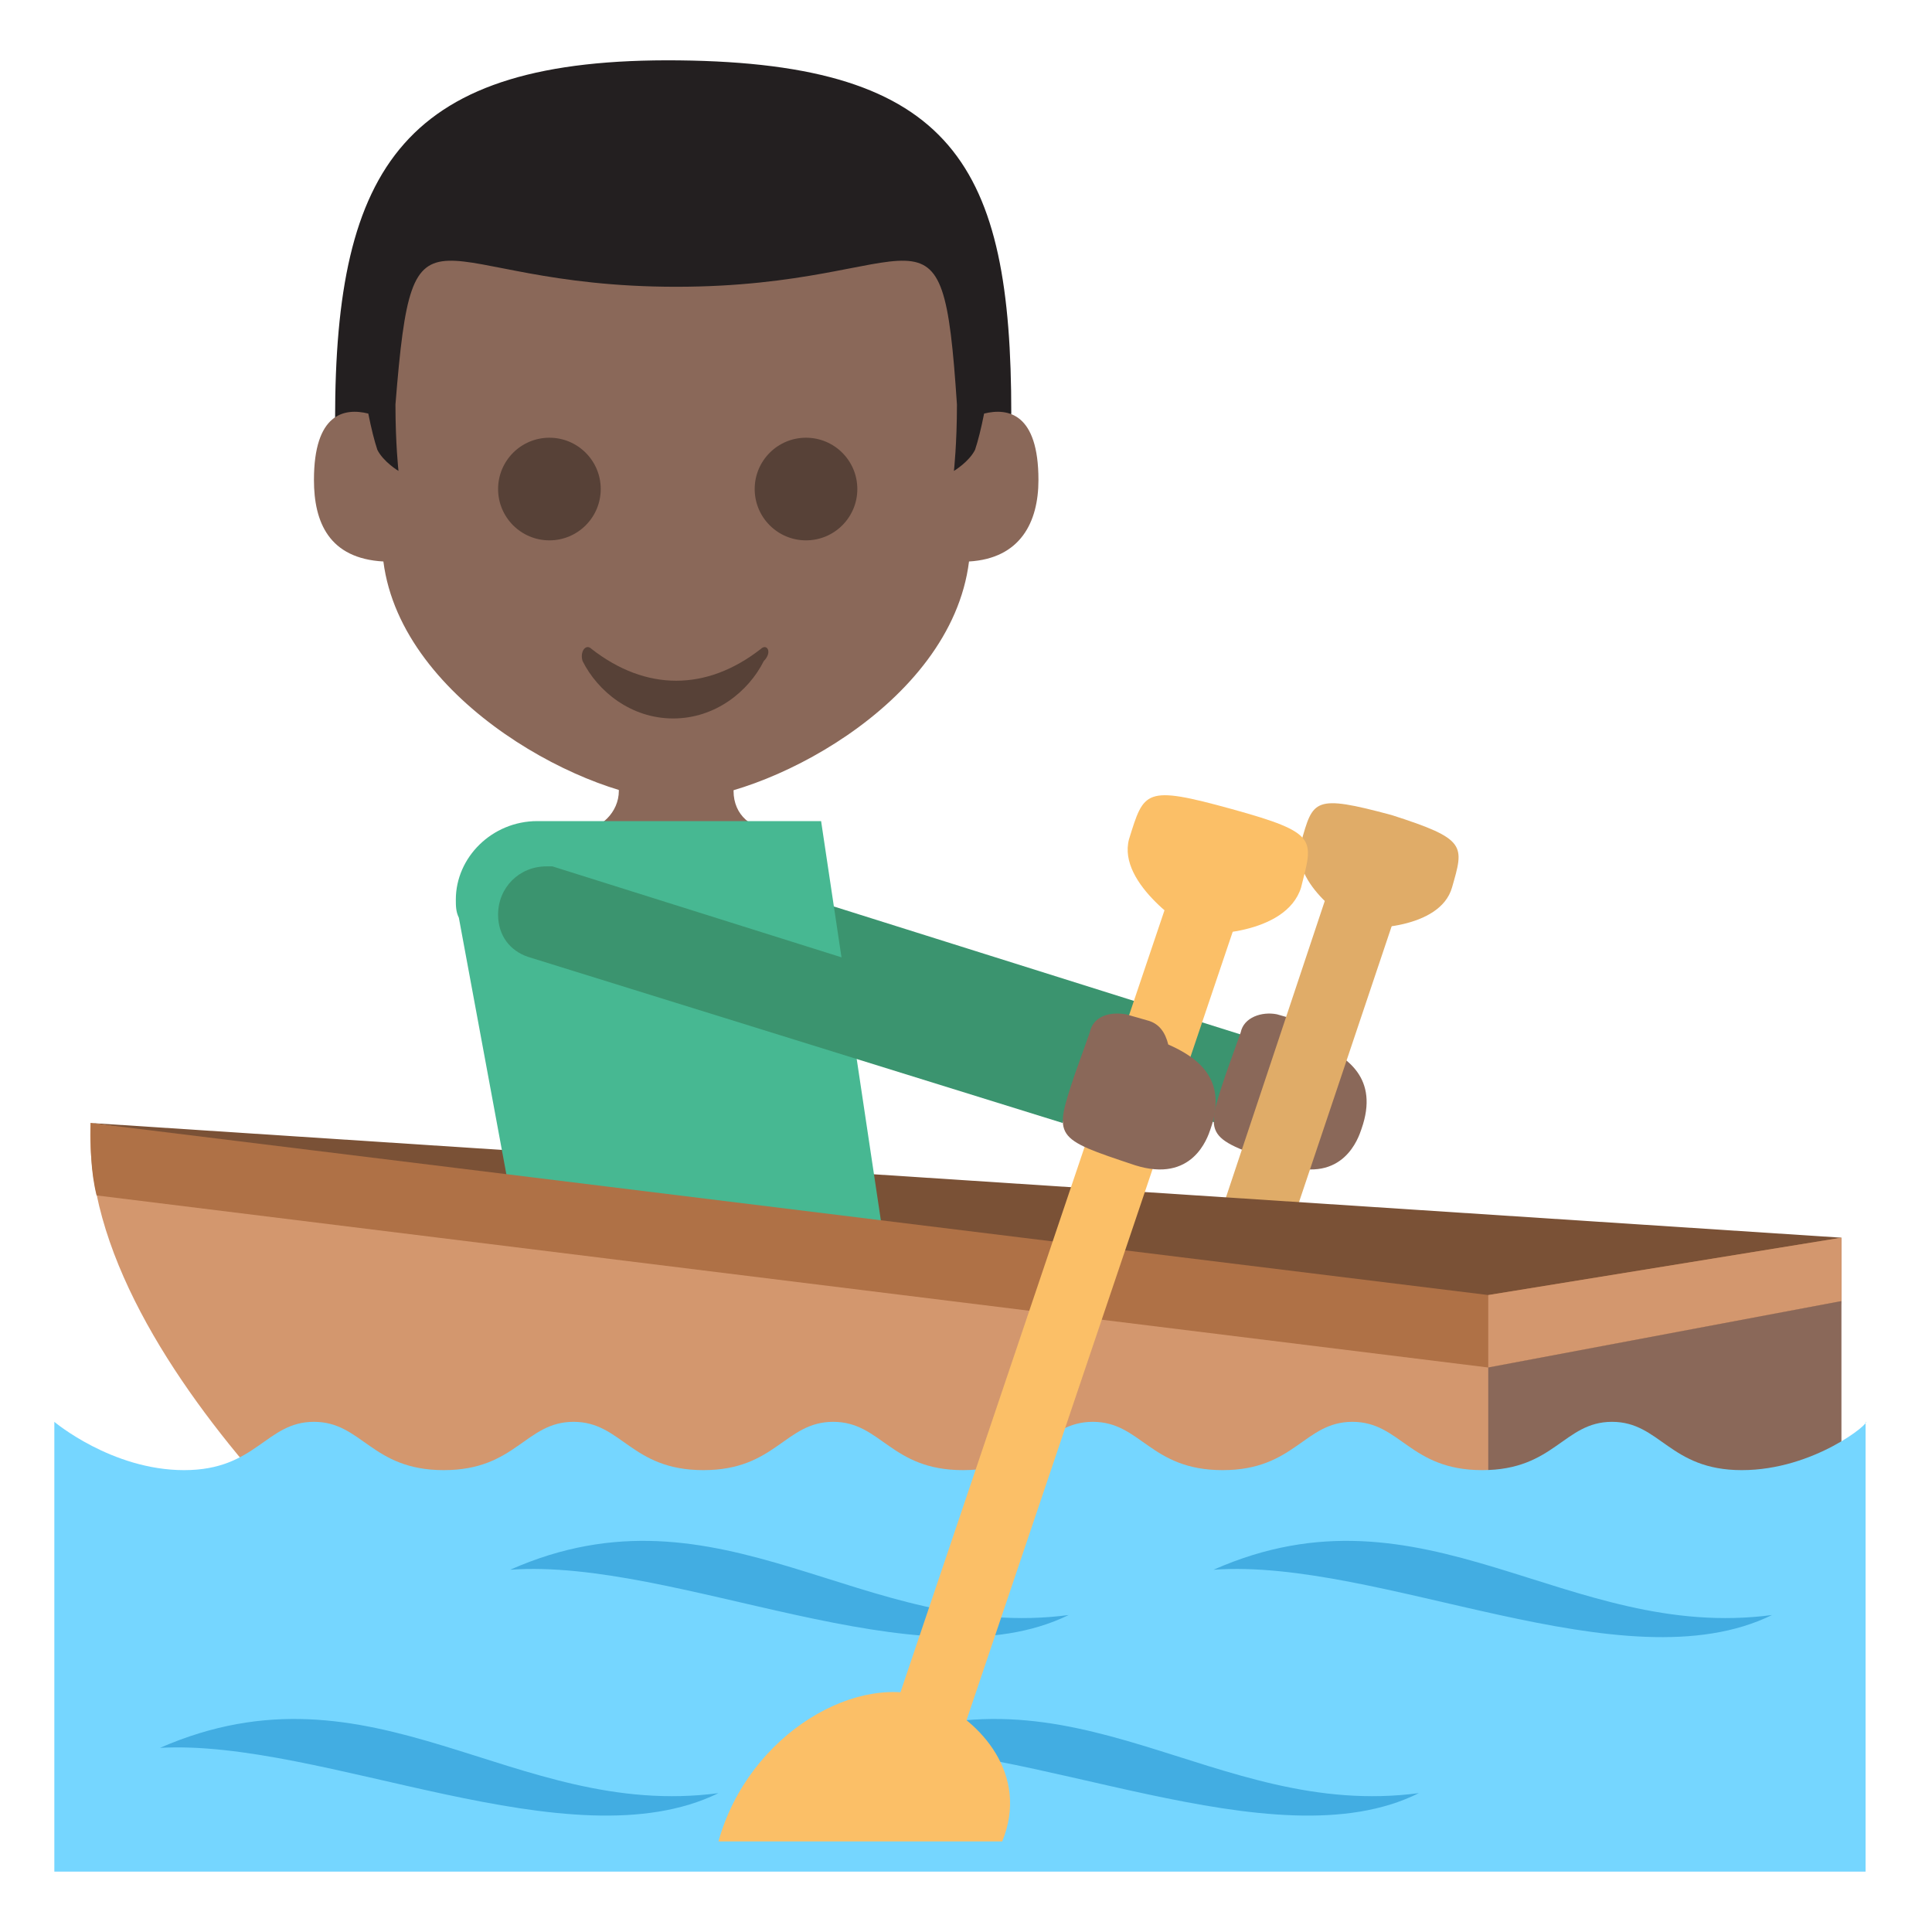
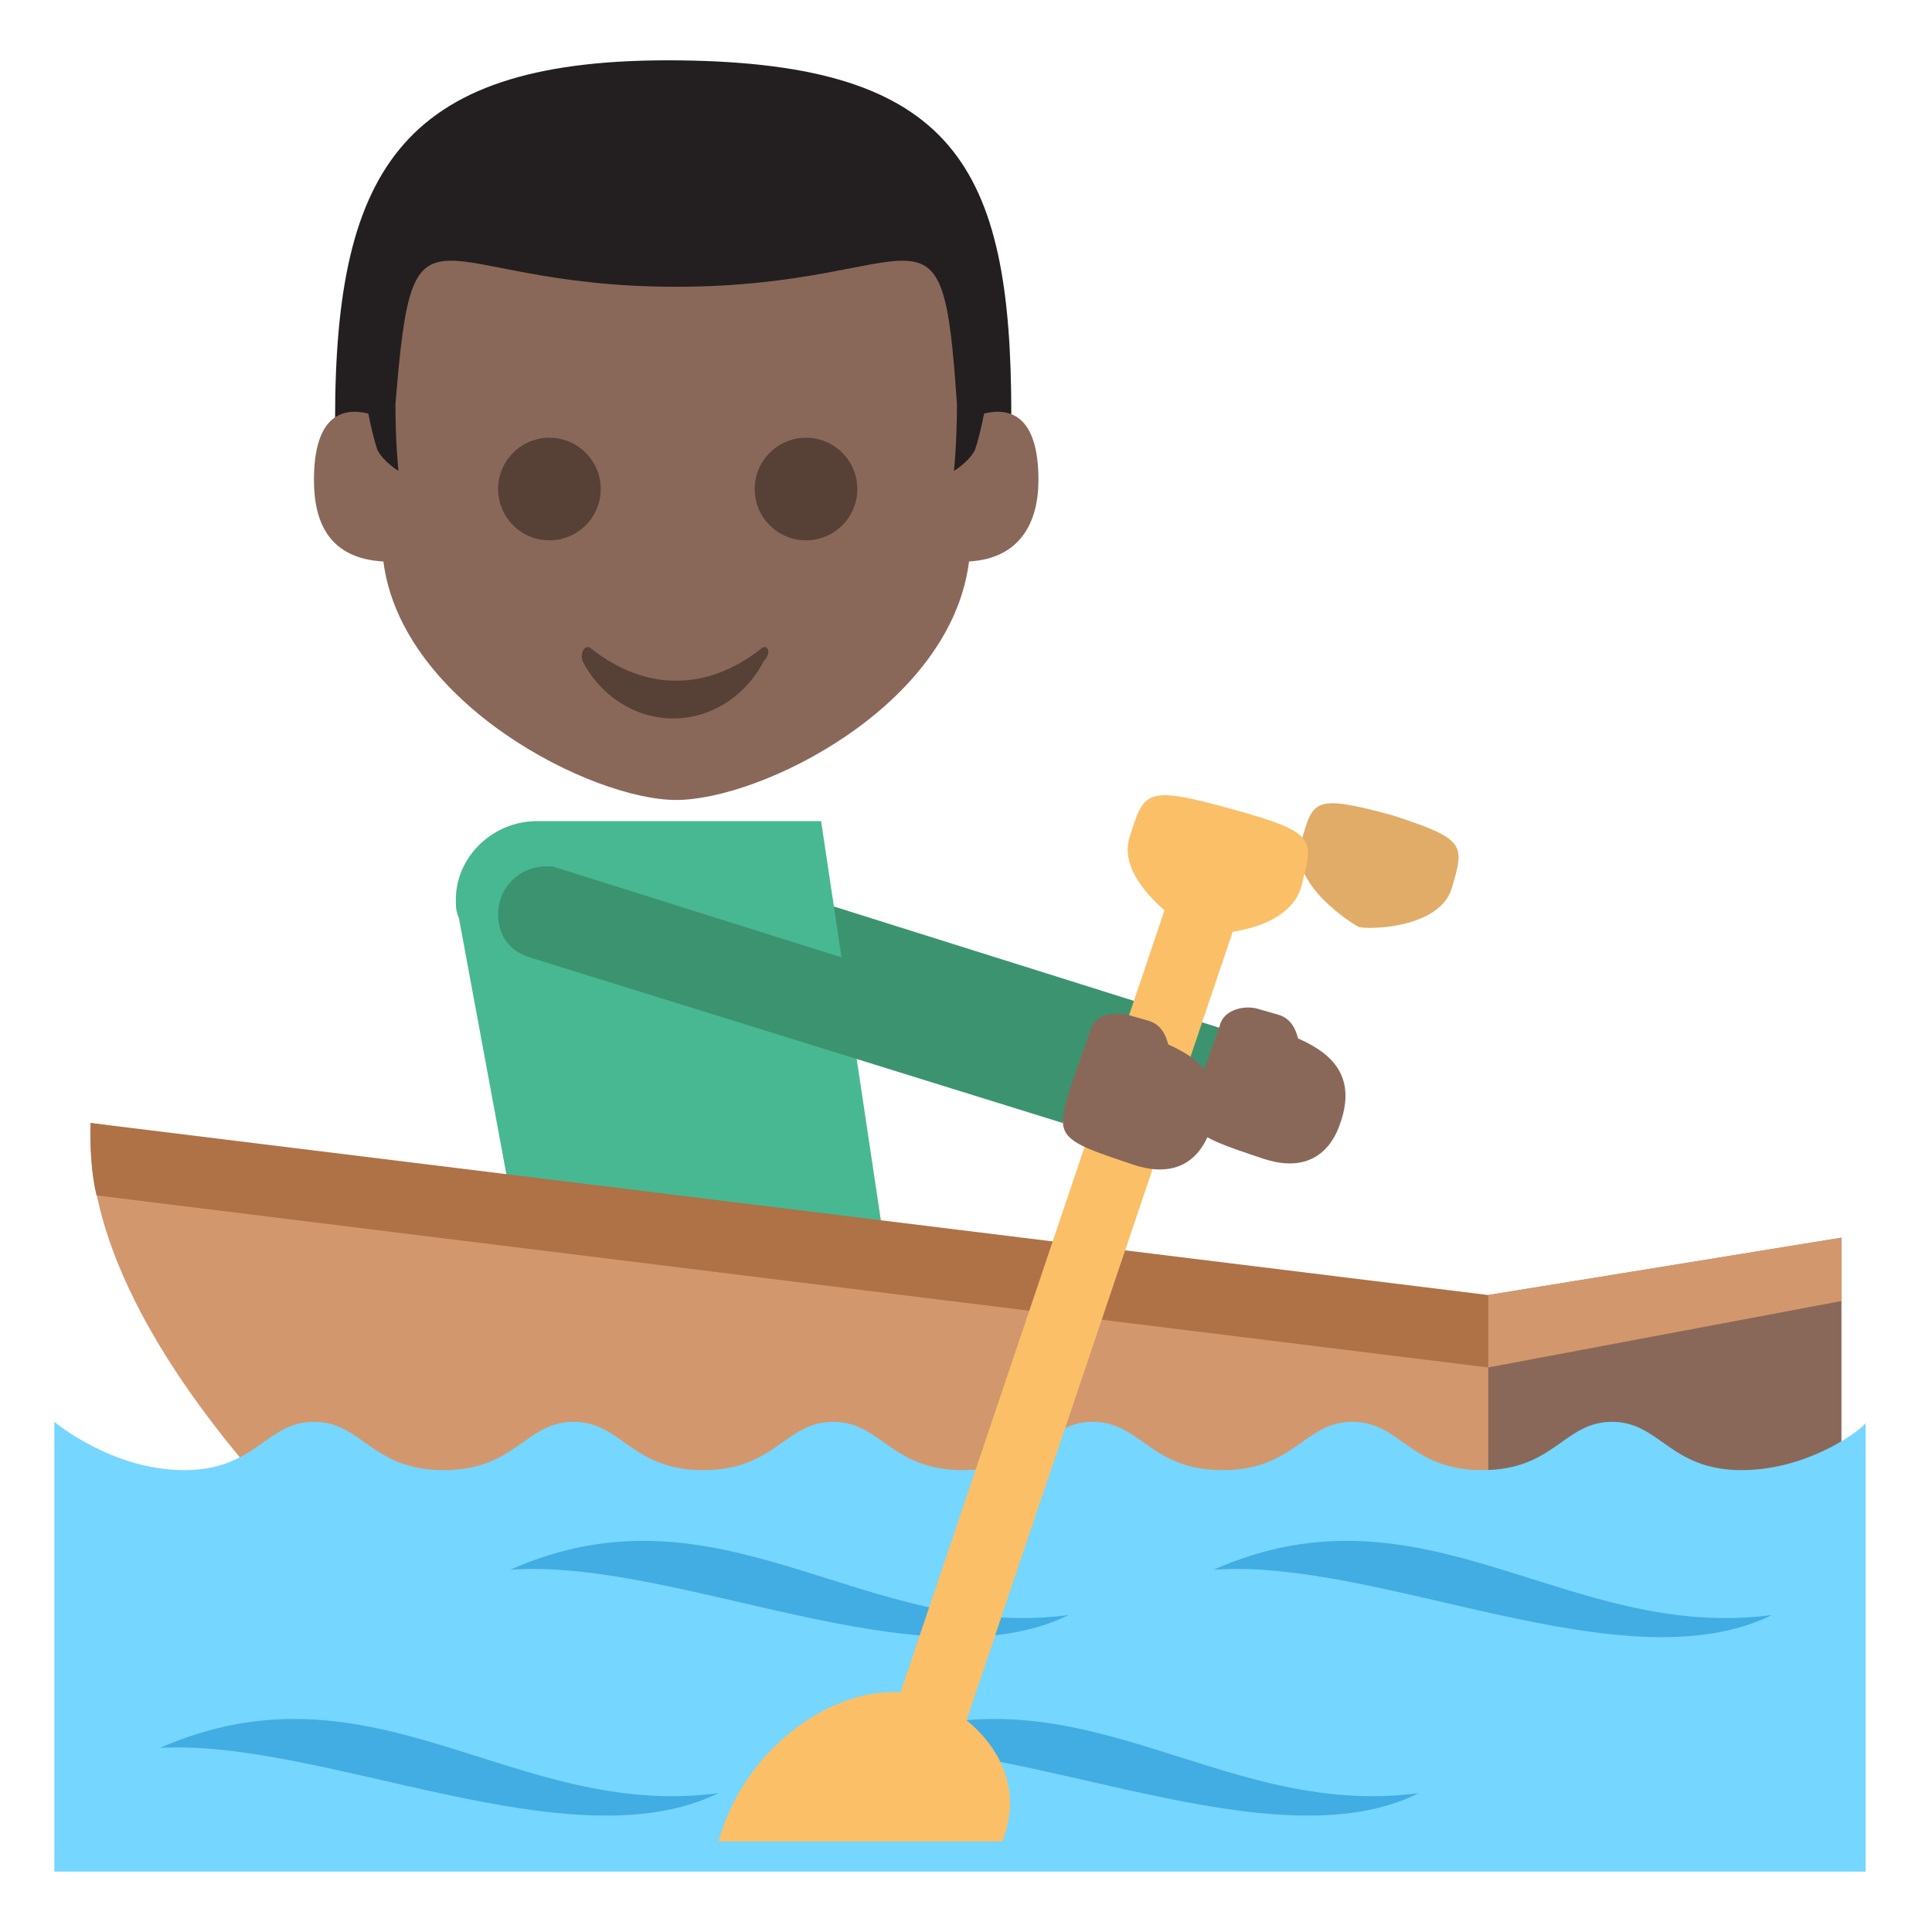
<svg xmlns="http://www.w3.org/2000/svg" viewBox="0 0 64 64" enable-background="new 0 0 64 64">
  <path d="m48.1 29.4c-.4 1.4-2.9 1.4-3.1 1.3-.2-.1-2.3-1.4-1.9-2.8.4-1.4.4-1.6 3-.9 2.5.8 2.4 1 2 2.4" fill="#e0ac68" />
  <path d="m23.4 28.7c-.1 0-.2 0-.2 0-.9 0-1.6.7-1.6 1.6 0 .7.4 1.2 1 1.4l17.7 5.5.9-2.9-17.8-5.6" fill="#3b946f" />
-   <path d="m42.3 33.6l.7.2c.4.1.6.4.7.8.9.4 2 1.1 1.4 2.8-.1.3-.6 1.8-2.5 1.2-2.7-.9-2.7-.9-2-3l.5-1.4c.1-.5.7-.7 1.2-.6" fill="#8a6859" />
-   <path fill="#e0ac68" d="m42.3 42l4.5-13.4h-2.5l-4.4 13.2z" />
-   <path fill="#7a5136" d="M49.3 43.9 61 41 3 37.2z" />
-   <path d="m24.3 26.2v-1.3h-3.8v1.3c0 .7-.6 1.3-1.3 1.3h6.5c-.8 0-1.4-.5-1.4-1.3" fill="#8a6859" />
+   <path d="m42.3 33.6c.4.1.6.4.7.8.9.4 2 1.1 1.4 2.8-.1.3-.6 1.8-2.5 1.2-2.7-.9-2.7-.9-2-3l.5-1.4c.1-.5.7-.7 1.2-.6" fill="#8a6859" />
  <path d="m27.2 27.2h-9.4c-1.5 0-2.7 1.2-2.7 2.6 0 .2 0 .4.1.6l2.5 13.5h12l-2.5-16.7" fill="#47b892" />
  <path d="m59.2 54.9l1.8-11.8-11.7 1-46.3-6.9c-.4 8.3 11.7 17.7 11.7 17.7h44.5" fill="#d3976e" />
  <path d="m61 43.1v-2.1l-11.7 1.9-46.3-5.7c0 .8 0 1.6.2 2.4l46.1 5.7 11.7-2.2" fill="#af7146" />
  <path fill="#d3976e" d="m49.3 42.9v2.4l11.7-2.2v-2.1z" />
  <path fill="#8a6859" d="m61 53.9h-11.7v-8.6l11.7-2.2z" />
  <path d="m57.7 48.7c-2.4 0-2.7-1.6-4.3-1.6s-1.9 1.6-4.3 1.6c-2.4 0-2.7-1.6-4.3-1.6s-1.9 1.6-4.3 1.6c-2.4 0-2.7-1.6-4.3-1.6s-1.9 1.6-4.3 1.6-2.7-1.6-4.3-1.6-1.9 1.6-4.3 1.6c-2.4 0-2.7-1.6-4.3-1.6s-1.9 1.6-4.3 1.6-2.7-1.6-4.3-1.6-1.9 1.6-4.3 1.6c-2.4 0-4.3-1.6-4.3-1.6v14.9h60v-14.9c.2 0-1.7 1.6-4.1 1.6" fill="#75d6ff" />
  <g fill="#42ade2">
    <path d="m23.8 59.4c-6.8.9-11.4-4.6-18.5-1.5 5.4-.3 13.6 3.9 18.5 1.5" />
    <path d="m35.4 53.5c-6.8.9-11.5-4.6-18.5-1.5 5.5-.4 13.6 3.9 18.5 1.5" />
    <path d="m47 59.4c-6.8.9-11.4-4.6-18.5-1.5 5.5-.3 13.7 3.9 18.5 1.5" />
    <path d="m58.7 53.5c-6.8.9-11.5-4.6-18.5-1.5 5.5-.4 13.6 3.9 18.5 1.5" />
  </g>
  <path d="m18.3 28.7c-.1 0-.2 0-.2 0-.9 0-1.6.7-1.6 1.6 0 .7.4 1.2 1 1.4l17.7 5.5.9-2.9-17.8-5.6" fill="#3b946f" />
  <path fill="#fbbf67" d="m31.1 59.7h-2.5l10.5-31.1h2.5z" />
  <path d="m37.3 33.6l.7.2c.4.1.6.4.7.8.9.4 2 1.1 1.4 2.8-.1.3-.6 1.8-2.5 1.2-2.7-.9-2.7-.9-2-3l.5-1.4c.1-.5.6-.7 1.2-.6" fill="#8a6859" />
  <g fill="#fbbf67">
    <path d="m30.9 56.3c-2.4-1-6.1 1.1-7.1 4.7h9.4c.9-2.2-.7-4-2.3-4.7" />
    <path d="m43.1 29.4c-.5 1.6-3.3 1.6-3.5 1.5-.2-.1-2.6-1.6-2.2-3.1.5-1.6.5-1.8 3.4-1 2.9.8 2.7 1 2.3 2.6" />
  </g>
  <path d="m11.1 13.9l1.2 2.1h20.3l.9-2.3c0-8.2-1.9-11.6-11-11.7-9.1-.1-11.4 3.5-11.4 11.9" fill="#231f20" />
  <path d="m32.6 13.7c-.1.5-.2.9-.3 1.2-.2.4-.7.7-.7.7s.1-.9.1-2.2c-.5-7.5-1-3.9-9.3-3.9-8.3 0-8.7-3.6-9.3 3.9 0 1.3.1 2.2.1 2.2s-.5-.3-.7-.7c-.1-.3-.2-.7-.3-1.2-.8-.2-1.8 0-1.8 2.2 0 1.4.5 2.6 2.3 2.7.6 4.7 6.9 7.9 9.7 7.9 2.8 0 9.1-3.1 9.7-7.9 1.7-.1 2.3-1.3 2.3-2.7 0-2.2-1-2.4-1.8-2.2" fill="#8a6859" />
  <g fill="#574137">
    <circle cx="18.2" cy="16.2" r="1.7" />
    <circle cx="26.7" cy="16.2" r="1.7" />
    <path d="m25.2 21.5c-1.8 1.4-3.8 1.4-5.6 0-.2-.2-.4.1-.3.4.5 1 1.6 1.9 3 1.9 1.4 0 2.5-.9 3-1.9.3-.3.1-.6-.1-.4" />
  </g>
</svg>